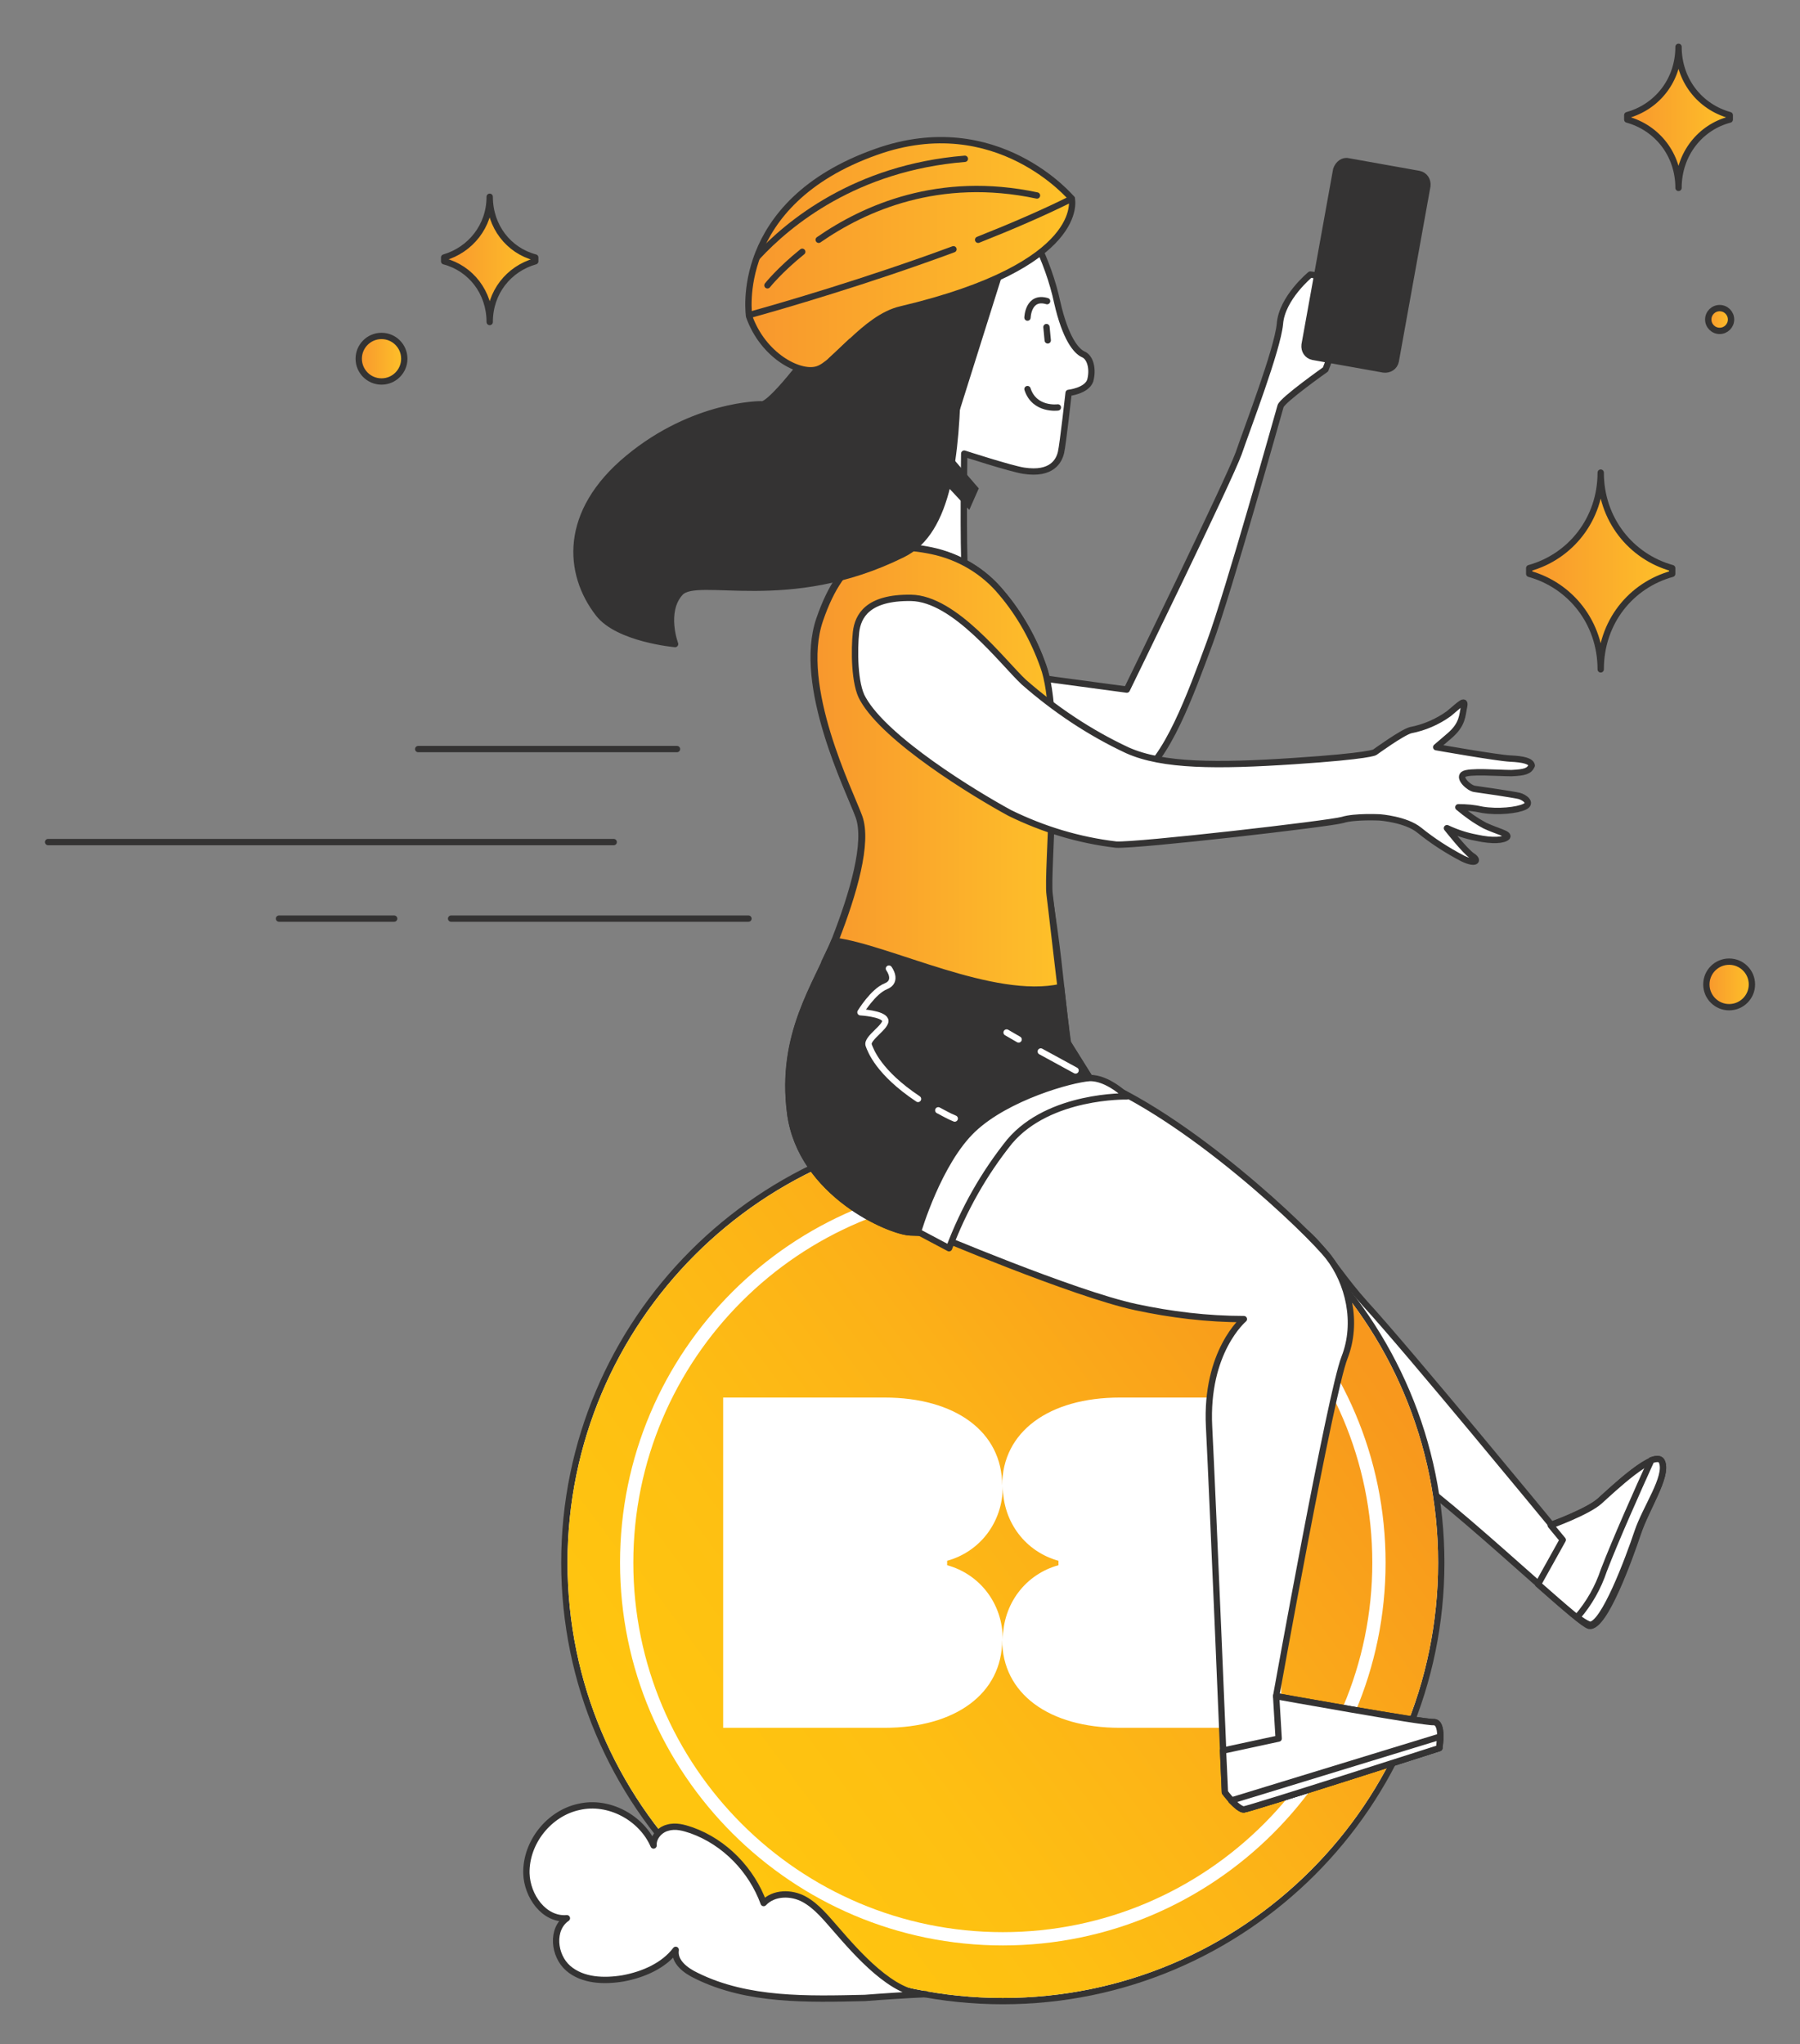
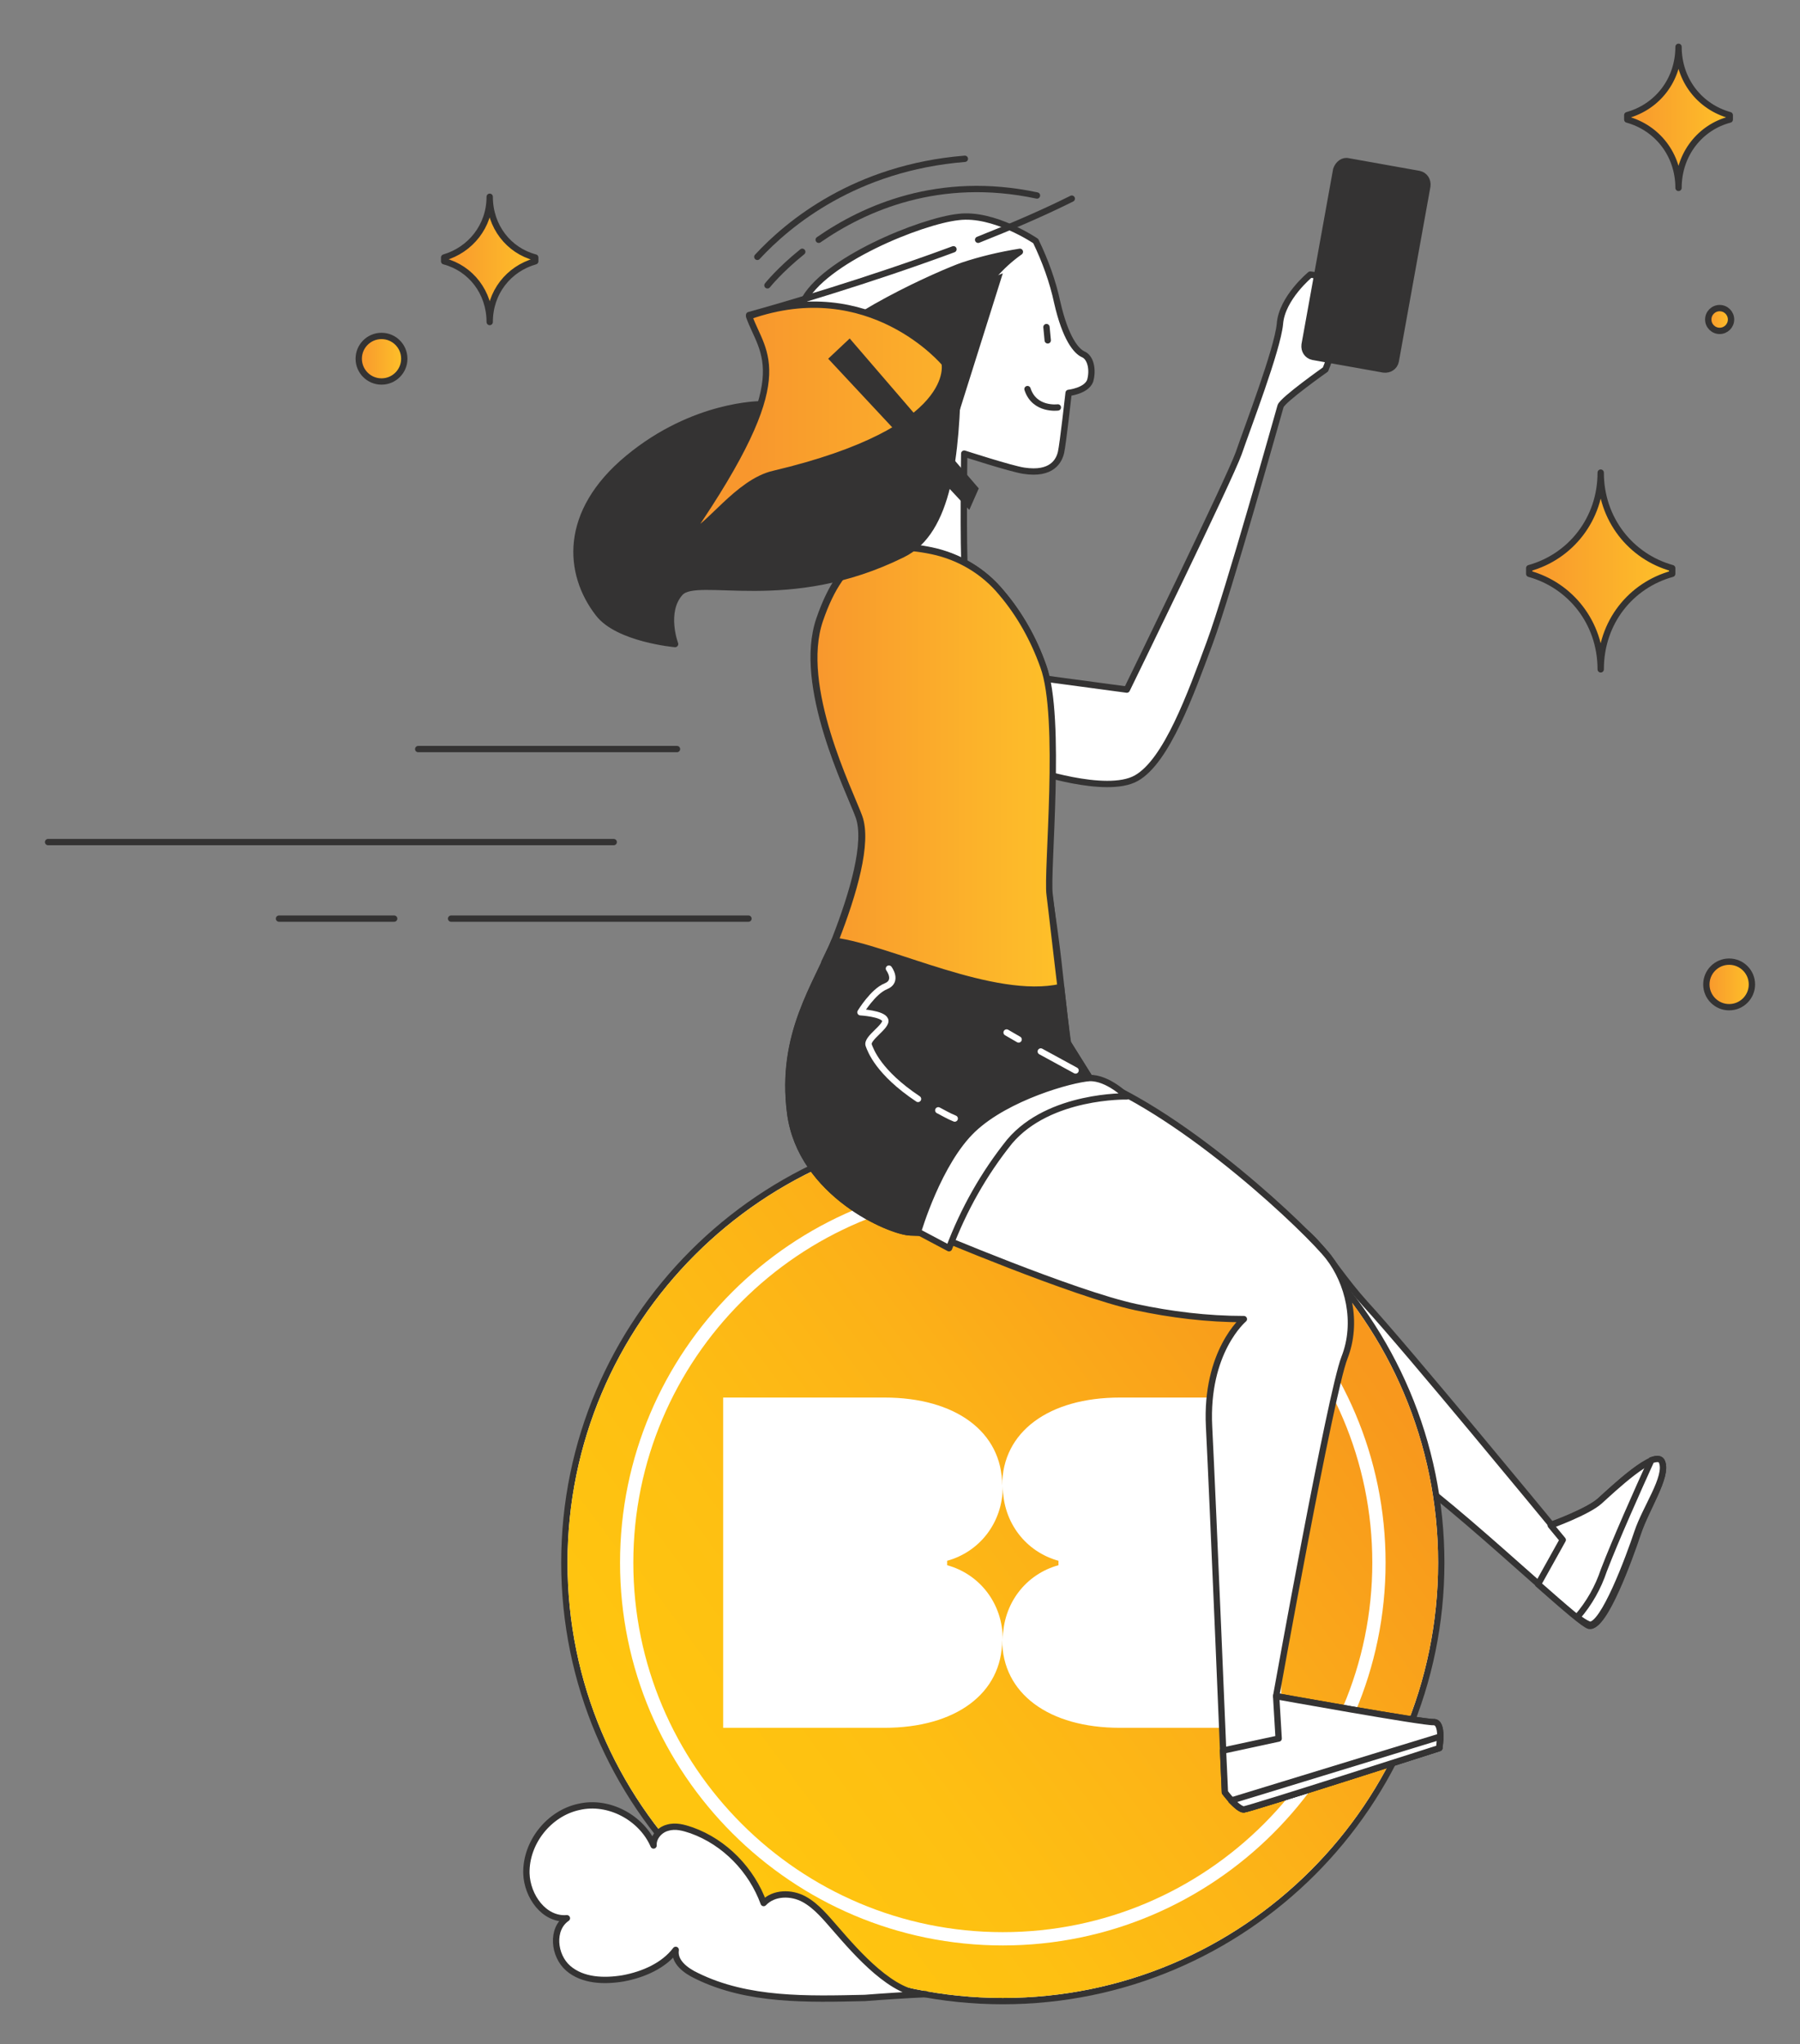
<svg xmlns="http://www.w3.org/2000/svg" version="1.1" id="Layer_1" x="0px" y="0px" width="284.5px" height="323.1px" viewBox="0 0 284.5 323.1" style="enable-background:new 0 0 284.5 323.1;" xml:space="preserve">
  <rect x="0" y="0" width="284.5" height="323.1" fill="#808080" stroke="none" />
  <style type="text/css">
	.st0{fill:#FFFFFF;stroke:#343333;stroke-linecap:round;stroke-linejoin:round;}
	.st1{fill:#FFFFFF;}
	.st2{fill:#343333;}
	.st3{fill:url(#SVGID_1_);}
	.st4{fill:url(#SVGID_00000122708302460485155100000012763701882083556227_);}
	.st5{fill:url(#SVGID_00000057858769319869666060000003033172569975489202_);}
	.st6{fill:none;stroke:#343333;stroke-linecap:round;stroke-linejoin:round;}
	
		.st7{fill:url(#SVGID_00000054251417160892884150000004417560197511154623_);stroke:#343333;stroke-linecap:round;stroke-linejoin:round;}
	.st8{fill:#343333;stroke:#343333;stroke-linecap:round;stroke-linejoin:round;}
	.st9{fill:none;stroke:#FFFFFF;stroke-linecap:round;stroke-linejoin:round;}
	
		.st10{fill:url(#SVGID_00000080927359814331027590000016379446300415046558_);stroke:#343333;stroke-linecap:round;stroke-linejoin:round;}
	
		.st11{fill:url(#SVGID_00000065776976142445401740000007652277122673564846_);stroke:#343333;stroke-linecap:round;stroke-linejoin:round;}
	
		.st12{fill:url(#SVGID_00000000199772381082389330000005613282121422772098_);stroke:#343333;stroke-linecap:round;stroke-linejoin:round;}
	
		.st13{fill:url(#SVGID_00000112630238781032417790000014897831276557560745_);stroke:#343333;stroke-linecap:round;stroke-linejoin:round;}
	
		.st14{fill:url(#SVGID_00000098204342081466779200000015043862264875147175_);stroke:#343333;stroke-linecap:round;stroke-linejoin:round;}
	
		.st15{fill:url(#SVGID_00000167398718555703499840000001272158326195621528_);stroke:#343333;stroke-linecap:round;stroke-linejoin:round;}
	
		.st16{fill:url(#SVGID_00000020395703988419632960000001055822911042358188_);stroke:#343333;stroke-linecap:round;stroke-linejoin:round;}
	.st17{fill:#FFFFFF;stroke:#343333;stroke-linecap:round;stroke-linejoin:round;stroke-miterlimit:10;}
	.st18{fill:#343333;stroke:#343333;stroke-width:1.004;stroke-miterlimit:10;}
	.st19{fill:#FFFFFF;stroke:#343333;stroke-width:1.004;stroke-linecap:round;stroke-linejoin:round;}
</style>
  <g>
    <g>
      <g>
        <path class="st0" d="M218.4,230.3c8.9,4.7,30.6,26.2,32.9,26.6s6.3-10.7,7.6-14.6c1.3-3.9,4.7-8.9,3.8-11.2     c-0.9-2.3-7.9,4.4-9.8,6.1s-7.7,3.8-7.7,3.8s-22.7-27.6-29.4-34.9c-6.6-7.3-8.7-14.1-16.9-13.8S209.5,225.6,218.4,230.3z" />
        <path class="st0" d="M243.1,250.4c4.2,3.7,7.3,6.4,8.1,6.6c2.2,0.4,6.3-10.7,7.6-14.6c1.3-3.9,4.7-8.9,3.8-11.2     c-0.9-2.3-7.9,4.4-9.8,6.1s-7.7,3.8-7.7,3.8l1.9,2.3L243.1,250.4z" />
        <path class="st0" d="M262.7,231.1c-0.2-0.6-0.8-0.6-1.7-0.3c-2.1,4.6-5.7,12.7-7.5,17.4c-0.9,2.7-2.3,5.2-4.2,7.4     c0.6,0.5,1.2,0.9,1.9,1.2c2.2,0.4,6.3-10.7,7.6-14.6S263.6,233.5,262.7,231.1z" />
      </g>
      <g>
        <g>
          <circle class="st1" cx="158.5" cy="247" r="69.3" />
          <path class="st2" d="M158.5,178.2c38,0,68.8,30.8,68.8,68.8s-30.8,68.8-68.8,68.8c-38,0-68.8-30.8-68.8-68.8      S120.5,178.2,158.5,178.2 M158.5,177.2c-38.5,0-69.8,31.3-69.8,69.8c0,38.5,31.3,69.8,69.8,69.8s69.8-31.3,69.8-69.8      C228.3,208.5,197,177.2,158.5,177.2L158.5,177.2z" />
        </g>
        <linearGradient id="SVGID_1_" gradientUnits="userSpaceOnUse" x1="108.436" y1="284.08" x2="210.739" y2="208.279">
          <stop offset="0" style="stop-color:#FFC50F" />
          <stop offset="0.23" style="stop-color:#FEC012" />
          <stop offset="0.565" style="stop-color:#FCB118" />
          <stop offset="0.964" style="stop-color:#F89A1C" />
          <stop offset="1" style="stop-color:#F8981D" />
        </linearGradient>
        <path class="st3" d="M158.5,178.2c-38,0-68.8,30.8-68.8,68.8s30.8,68.8,68.8,68.8c38,0,68.8-30.8,68.8-68.8     S196.5,178.2,158.5,178.2z M158.5,307.5c-33.3,0-60.5-27.1-60.5-60.5s27.1-60.5,60.5-60.5c33.3,0,60.5,27.1,60.5,60.5     S191.8,307.5,158.5,307.5z" />
        <linearGradient id="SVGID_00000007402199520385854390000002090367294082935426_" gradientUnits="userSpaceOnUse" x1="108.436" y1="284.08" x2="210.739" y2="208.279">
          <stop offset="0" style="stop-color:#FFC50F" />
          <stop offset="0.23" style="stop-color:#FEC012" />
          <stop offset="0.565" style="stop-color:#FCB118" />
          <stop offset="0.964" style="stop-color:#F89A1C" />
          <stop offset="1" style="stop-color:#F8981D" />
        </linearGradient>
        <path style="fill:url(#SVGID_00000007402199520385854390000002090367294082935426_);" d="M167.3,247.4v-0.7     c-5.1-1.4-8.8-6-8.8-11.8c0,5.8-3.7,10.4-8.8,11.8v0.7c5.1,1.4,8.8,6,8.8,11.8C158.5,253.4,162.2,248.8,167.3,247.4z" />
        <linearGradient id="SVGID_00000108307086468382271830000017063498234626169755_" gradientUnits="userSpaceOnUse" x1="109.239" y1="283.485" x2="209.9" y2="208.9">
          <stop offset="0" style="stop-color:#FFC50F" />
          <stop offset="0.23" style="stop-color:#FEC012" />
          <stop offset="0.565" style="stop-color:#FCB118" />
          <stop offset="0.964" style="stop-color:#F89A1C" />
          <stop offset="1" style="stop-color:#F8981D" />
        </linearGradient>
        <path style="fill:url(#SVGID_00000108307086468382271830000017063498234626169755_);" d="M158.5,188.6     c-32.2,0-58.4,26.2-58.4,58.4s26.2,58.4,58.4,58.4c32.2,0,58.4-26.2,58.4-58.4S190.7,188.6,158.5,188.6z M202.5,248.5v24.6h-25.5     c-11.2,0-18.6-5.4-18.6-13.9c0,8.5-7.4,13.9-18.6,13.9h-25.5v-23.5v-4.1v-24.6h25.5c11.2,0,18.6,5.4,18.6,13.9     c0-8.5,7.4-13.9,18.6-13.9h25.5v23.5V248.5z" />
      </g>
      <g id="freepik--character-1--inject-8_00000101781451878557485340000011253481819556283312_">
        <path class="st0" d="M163.7,38.1c1.5,3.1,2.7,6.4,3.4,9.7c1.3,5.7,3,7.7,4.1,8.2c1.2,0.5,1.6,2.5,1.1,4.2     c-0.6,1.6-3.4,1.9-3.4,1.9s-0.9,8.1-1.2,9.4c-0.3,1.3-1.4,3.6-5.9,2.9c-2-0.3-9.4-2.7-9.4-2.7s-0.2,14.7,0.1,18.6l0.3,5.1     l-16.1-2c0,0,0.8-8.7,0.9-13.5c0.1-4.8-1.9-12.1-5.1-18s-8.7-7.5-5.6-14.1s18.8-12.9,24.6-13.5C157.1,33.6,163.7,38.1,163.7,38.1     z" />
        <line class="st6" x1="165.4" y1="51.7" x2="165.6" y2="53.8" />
-         <path class="st6" d="M162.4,50.2c0,0,0.1-3.5,3.1-2.6" />
        <path class="st6" d="M167.2,64.4c0,0-3.7,0.5-4.8-2.9" />
        <path class="st0" d="M149.1,105.1l29,3.9c0,0,16.3-33.4,17.7-37.4c1.4-4.1,6.1-16.3,6.5-20.4c0.3-4.1,4.8-7.8,4.8-7.8     s3.1,0.3,4.1,1.7c1,1.4-0.3,5.1-0.3,7.5c-0.2,2-0.6,3.9-1.4,5.8c0,0-6.8,4.8-7.1,5.8s-8.2,29.3-11.2,37.4s-6.8,18.7-11.6,21.4     s-16.7-1.4-16.7-1.4L149.1,105.1z" />
        <path class="st0" d="M158.2,93.6c-2.8-3.4-6.7-5.7-11-6.6c-8.7-1.8-14.1,0.4-17.7,10.9c-3.6,10.5,4.7,27,6.2,31.1     c1.5,4.1-0.9,12.2-3.7,19.4c-2.8,7.2-8.8,14.9-7.1,27.6c1.7,12.7,15.8,18.7,19,18.8l3.2,0.1c0,0,22.6,9.6,32.4,11.7     c5.6,1.2,11.3,1.9,17.1,1.9c0,0-6.1,5.1-5.5,17c0.6,11.8,2.5,57.8,2.5,57.8s2.1,2.8,3,2.7c1-0.1,30.9-9.7,30.9-9.7     s0.7-4.2-0.9-4.1s-24.9-4.1-24.9-4.1s8.6-47.9,10.8-53.5s0.6-11.9-2.5-15.9s-22.4-22.5-37.8-28.4l-3.5-5.6     c-1.5-12.9-1.3-12.9-2.9-23.5c-0.5-3.5,2-28-1-36.1C163.4,101,161.1,97,158.2,93.6z" />
        <linearGradient id="SVGID_00000078731939759865130360000013873649496134881409_" gradientUnits="userSpaceOnUse" x1="128.627" y1="122.968" x2="167.994" y2="122.968">
          <stop offset="0" style="stop-color:#F8972D" />
          <stop offset="1" style="stop-color:#FEC129" />
        </linearGradient>
        <path style="fill:url(#SVGID_00000078731939759865130360000013873649496134881409_);stroke:#343333;stroke-linecap:round;stroke-linejoin:round;" d="     M130.3,152.1c7,0.9,23.9,9.7,37.7,6.9c-0.6-4.6-1.9-16.1-2.1-17.6c-0.5-3.5,2-28-1-36.1c-1.5-4.2-3.7-8.2-6.6-11.6     c-2.8-3.4-6.7-5.7-11-6.6c-8.7-1.8-14.1,0.4-17.7,10.9c-3.6,10.5,4.7,27,6.2,31.1c1.5,4.1-0.9,12.2-3.7,19.4     C131.5,149.6,130.9,150.8,130.3,152.1z" />
        <path class="st8" d="M172.3,170.5l-3.5-5.6c0,0-0.3-1.9-1.1-8.9c-10.7,2.4-27.2-6.2-35.8-7.3c-2.9,7.1-8.6,14.8-7,27.3     c1.7,12.7,15.8,18.7,19,18.8l3.2,0.1l0.3,0.1c4.9-14.7,24.7-23,24.7-23l3.5-0.2C174.5,171.4,173.3,170.9,172.3,170.5z" />
        <path class="st9" d="M148.3,175.5c0.8,0.4,1.6,0.9,2.6,1.3" />
        <path class="st9" d="M140.5,153.1c0,0,1.5,2-0.5,2.8c-2,0.8-4,4.1-4,4.1s3.5,0.2,3.9,1.2c0.4,1-3,2.9-2.6,4     c0.3,0.8,1.5,4.3,7.8,8.5" />
        <path class="st0" d="M145.1,194.7l4.9,2.6c2.3-6.1,5.5-11.8,9.6-16.9c6.3-7.4,18.5-7.1,18.5-7.1s-3-3-5.9-2.9     c-2.9,0.2-13,3-18.4,8.1C148.3,183.7,145.1,194.7,145.1,194.7z" />
        <line class="st9" x1="164.5" y1="166.2" x2="170" y2="169.2" />
        <line class="st9" x1="159.1" y1="163.2" x2="161" y2="164.3" />
        <path class="st0" d="M226.6,272.2c-1.6,0.1-24.9-4.1-24.9-4.1l0.4,6.7l-8.8,1.9c0.2,4.1,0.3,6.6,0.3,6.6s2.1,2.8,3,2.7     c1-0.1,30.9-9.7,30.9-9.7S228.2,272.2,226.6,272.2z" />
        <path class="st0" d="M227.6,274.5l-33,10.1c0.7,0.7,1.5,1.4,2,1.4c1-0.1,30.9-9.7,30.9-9.7C227.5,275.8,227.6,275.1,227.6,274.5z     " />
        <path class="st8" d="M161.2,39.8c-6.2,4.4-9.8,11.5-9.8,19.1c-0.2,13.1-1.4,25.1-8.7,28.7c-18.1,9-32.5,3.1-35.2,6.1     c-2.7,3-0.8,8.1-0.8,8.1s-9-0.8-12.1-4.8c-4.9-6.3-5.7-16,4.7-24.6s21-8.5,21-8.5s0.7,0.9,6.4-6.4s22.3-14.4,25.4-15.5     C155.1,41,158.1,40.3,161.2,39.8z" />
      </g>
      <g>
        <g>
          <linearGradient id="SVGID_00000005247060074815508190000007685907140252448650_" gradientUnits="userSpaceOnUse" x1="241.701" y1="90.159" x2="264.276" y2="90.159">
            <stop offset="0" style="stop-color:#F8972D" />
            <stop offset="1" style="stop-color:#FEC129" />
          </linearGradient>
          <path style="fill:url(#SVGID_00000005247060074815508190000007685907140252448650_);stroke:#343333;stroke-linecap:round;stroke-linejoin:round;" d="      M253,105.8c0-7.4-4.8-13.3-11.3-15.1v-0.9c6.5-1.8,11.3-7.7,11.3-15.1c0,7.4,4.8,13.3,11.3,15.1v0.9      C257.8,92.5,253,98.3,253,105.8z" />
        </g>
        <g>
          <linearGradient id="SVGID_00000098201634788960789870000006828383175665927059_" gradientUnits="userSpaceOnUse" x1="257.249" y1="18.48" x2="273.423" y2="18.48">
            <stop offset="0" style="stop-color:#F8972D" />
            <stop offset="1" style="stop-color:#FEC129" />
          </linearGradient>
          <path style="fill:url(#SVGID_00000098201634788960789870000006828383175665927059_);stroke:#343333;stroke-linecap:round;stroke-linejoin:round;" d="      M265.3,29.7c0-5.3-3.4-9.5-8.1-10.8v-0.7c4.7-1.3,8.1-5.5,8.1-10.8c0,5.3,3.4,9.5,8.1,10.8v0.7      C268.8,20.1,265.3,24.3,265.3,29.7z" />
        </g>
        <g>
          <linearGradient id="SVGID_00000106142705552443182220000010529779615648175265_" gradientUnits="userSpaceOnUse" x1="70.246" y1="41.026" x2="84.581" y2="41.026">
            <stop offset="0" style="stop-color:#F8972D" />
            <stop offset="1" style="stop-color:#FEC129" />
          </linearGradient>
          <path style="fill:url(#SVGID_00000106142705552443182220000010529779615648175265_);stroke:#343333;stroke-linecap:round;stroke-linejoin:round;" d="      M77.4,50.9c0-4.7-3-8.5-7.2-9.6v-0.6c4.1-1.2,7.2-4.9,7.2-9.6c0,4.7,3,8.5,7.2,9.6v0.6C80.4,42.5,77.4,46.2,77.4,50.9z" />
        </g>
        <linearGradient id="SVGID_00000116237683216111264400000008702292409783589815_" gradientUnits="userSpaceOnUse" x1="269.702" y1="155.573" x2="276.887" y2="155.573">
          <stop offset="0" style="stop-color:#F8972D" />
          <stop offset="1" style="stop-color:#FEC129" />
        </linearGradient>
        <circle style="fill:url(#SVGID_00000116237683216111264400000008702292409783589815_);stroke:#343333;stroke-linecap:round;stroke-linejoin:round;" cx="273.3" cy="155.6" r="3.6" />
        <linearGradient id="SVGID_00000080888559590447212100000011737947350443667111_" gradientUnits="userSpaceOnUse" x1="269.96" y1="50.525" x2="273.553" y2="50.525">
          <stop offset="0" style="stop-color:#F8972D" />
          <stop offset="1" style="stop-color:#FEC129" />
        </linearGradient>
        <circle style="fill:url(#SVGID_00000080888559590447212100000011737947350443667111_);stroke:#343333;stroke-linecap:round;stroke-linejoin:round;" cx="271.8" cy="50.5" r="1.8" />
        <linearGradient id="SVGID_00000091732540450592910390000012865479388060201886_" gradientUnits="userSpaceOnUse" x1="56.689" y1="56.662" x2="63.873" y2="56.662">
          <stop offset="0" style="stop-color:#F8972D" />
          <stop offset="1" style="stop-color:#FEC129" />
        </linearGradient>
        <circle style="fill:url(#SVGID_00000091732540450592910390000012865479388060201886_);stroke:#343333;stroke-linecap:round;stroke-linejoin:round;" cx="60.3" cy="56.7" r="3.6" />
      </g>
      <g>
        <linearGradient id="SVGID_00000051372152335136419490000006389689711936485563_" gradientUnits="userSpaceOnUse" x1="118.319" y1="40.331" x2="169.441" y2="40.331">
          <stop offset="0" style="stop-color:#F8972D" />
          <stop offset="1" style="stop-color:#FEC129" />
        </linearGradient>
-         <path style="fill:url(#SVGID_00000051372152335136419490000006389689711936485563_);stroke:#343333;stroke-linecap:round;stroke-linejoin:round;" d="     M118.4,50c0,0-2.8-17.9,20.1-26c19.1-6.8,30.9,7.4,30.9,7.4s2.6,10.5-27,17.5c-5.7,1.3-10.5,8.8-13.3,9.5     C126.3,59.2,120.6,56.2,118.4,50z" />
+         <path style="fill:url(#SVGID_00000051372152335136419490000006389689711936485563_);stroke:#343333;stroke-linecap:round;stroke-linejoin:round;" d="     M118.4,50c19.1-6.8,30.9,7.4,30.9,7.4s2.6,10.5-27,17.5c-5.7,1.3-10.5,8.8-13.3,9.5     C126.3,59.2,120.6,56.2,118.4,50z" />
        <path class="st6" d="M129.4,37.9c7.2-5,19-10.3,34.5-7" />
        <path class="st6" d="M121.3,45.1c0,0,1.9-2.4,5.5-5.3" />
        <path class="st6" d="M154.6,37.9c5.3-2.1,10.4-4.3,14.8-6.5" />
        <path class="st6" d="M118.4,49.8c5.1-1.4,18.8-5.4,32.3-10.4" />
        <path class="st6" d="M119.7,40.6c4.9-5.3,15.5-14.1,32.8-15.5" />
        <polygon class="st2" points="130.9,56.7 153.2,80.6 154.7,77.2 134.3,53.5    " />
        <polygon class="st2" points="149.5,71.8 158.5,43.2 153,45.4 145.8,70.8    " />
      </g>
      <g id="freepik--Floor--inject-9_00000008849017568396622600000007740544249630799779_">
        <line class="st6" x1="66.1" y1="118.4" x2="107" y2="118.4" />
      </g>
      <g id="freepik--Floor--inject-9_00000167385036884194763110000014617251557077135491_">
        <line class="st6" x1="7.6" y1="133.1" x2="97" y2="133.1" />
      </g>
      <g id="freepik--Floor--inject-9_00000106139238427488627210000008159516501150164408_">
        <line class="st6" x1="71.3" y1="145.2" x2="118.3" y2="145.2" />
      </g>
      <g id="freepik--Floor--inject-9_00000131347623465886080150000015720145111839270553_">
        <line class="st6" x1="44.1" y1="145.2" x2="62.3" y2="145.2" />
      </g>
      <path class="st17" d="M146.3,315.2c-5.1,0.2-10.9-6.5-14.2-10.3c-1.5-1.7-3-3.6-5-4.7s-4.8-1.1-6.4,0.6    c-1.9-5.2-6.1-9.6-11.4-11.5c-1.2-0.4-2.5-0.8-3.8-0.4c-1.2,0.3-2.3,1.5-2.2,2.8c-1.9-4.4-7.1-7.2-11.8-6.1    c-4.7,1-8.4,5.6-8.3,10.5c0.1,3.6,2.8,7.4,6.4,7.1c-2.5,1.7-2.1,5.9,0.2,7.9c2.3,2,5.7,2.1,8.7,1.6c3.2-0.6,6.4-2,8.3-4.5    c-0.3,1.9,1.6,3.3,3.3,4.1c8.1,4,17.6,3.7,26.6,3.5C139.2,315.6,143.8,315.3,146.3,315.2z" />
    </g>
    <path class="st18" d="M213.1,25.5l11.2,2c0.9,0.2,1.4,1,1.3,1.9l-5,27.7c-0.2,0.9-1,1.4-1.9,1.3l-11.2-2c-0.9-0.2-1.4-1-1.3-1.9   l5-27.7C211.5,25.9,212.3,25.3,213.1,25.5z" />
-     <path class="st19" d="M238.7,119.9c-2.1-0.1-11.7-1.8-11.7-1.8l2.1-1.8c2.1-1.8,2-3.2,2.3-4.6c0.3-1.4-0.7-0.3-2.4,1.1   c-1.8,1.3-3.9,2.2-6,2.6c-1.3,0.3-5.7,3.5-5.7,3.5v0c0,0,0,0,0,0c0,0-0.7,0.6-12.8,1.4c-12.1,0.8-20.7,0.8-26.3-1.7   c-6-2.8-11.5-6.5-16.4-10.8c-3.4-3.2-10.9-13.2-17.8-13.3c-6.9-0.1-8.4,2.9-8.7,5.4c-0.3,2.7-0.3,8.3,1.1,10.6   c3.6,6.4,17.5,14.9,23.2,18c5.3,2.6,10.9,4.3,16.8,5c3.3,0.2,33.8-3.3,35.8-3.9c1.9-0.6,5.9-0.4,5.9-0.4s4.1,0.3,6.2,2   c2.1,1.7,4.4,3.2,6.9,4.5c2.1,1,2.6,0.3,1.5-0.4c-1.1-0.7-4-4.4-4-4.4c1.5,0.7,3,1.2,4.6,1.5c2.7,0.6,4.4,0.4,4.9-0.1   c0.4-0.5-1.6-0.9-3.5-1.8c-1.5-0.8-2.9-1.8-4.2-2.9c1.3,0,2.5,0.1,3.8,0.4c2.4,0.4,5.5,0.1,6.7-0.5c1.2-0.6-0.1-1.5-0.9-1.7   c-0.8-0.2-6.2-1-7-1.1c-0.9-0.1-2.6-1.7-1.8-2.3c0.8-0.6,5.5-0.2,7.6-0.2c2.1-0.1,2.8-0.3,3.2-1.2C242,120.3,240.8,120,238.7,119.9   z" />
  </g>
</svg>